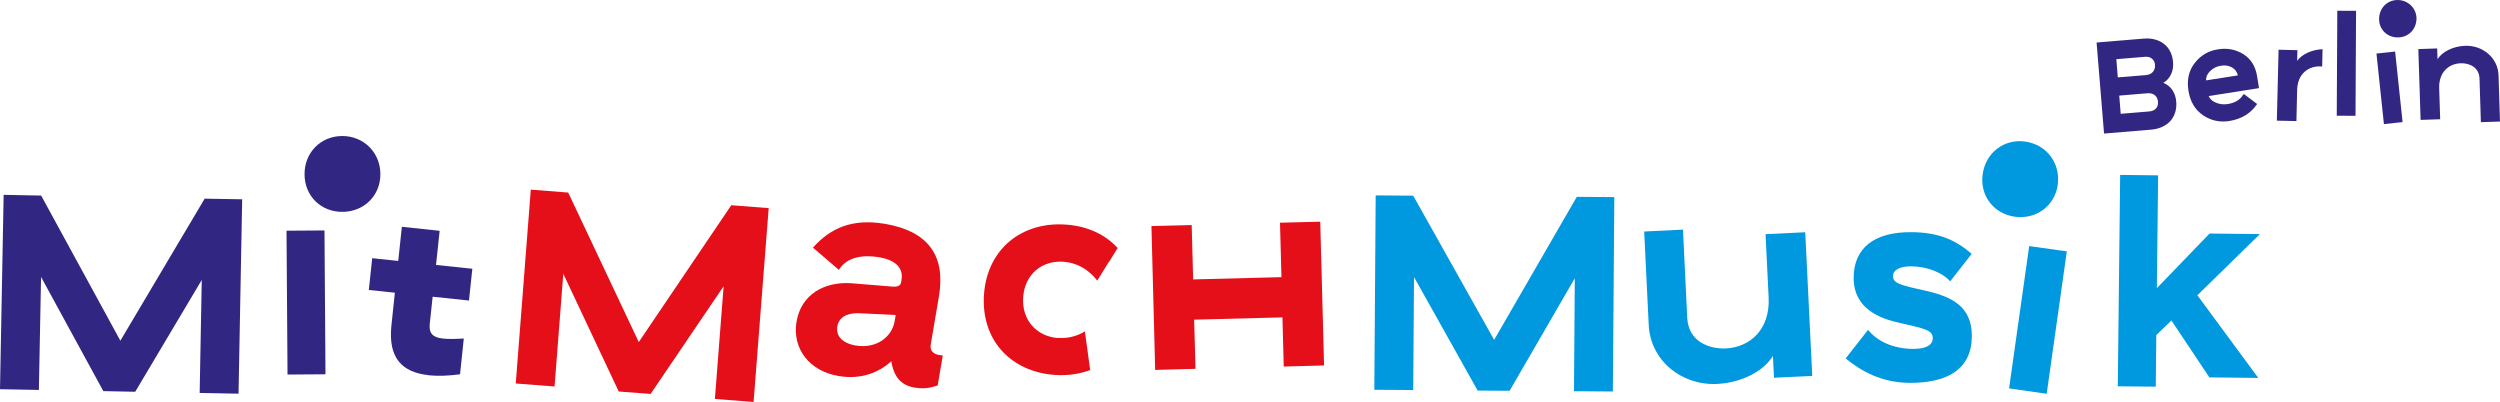
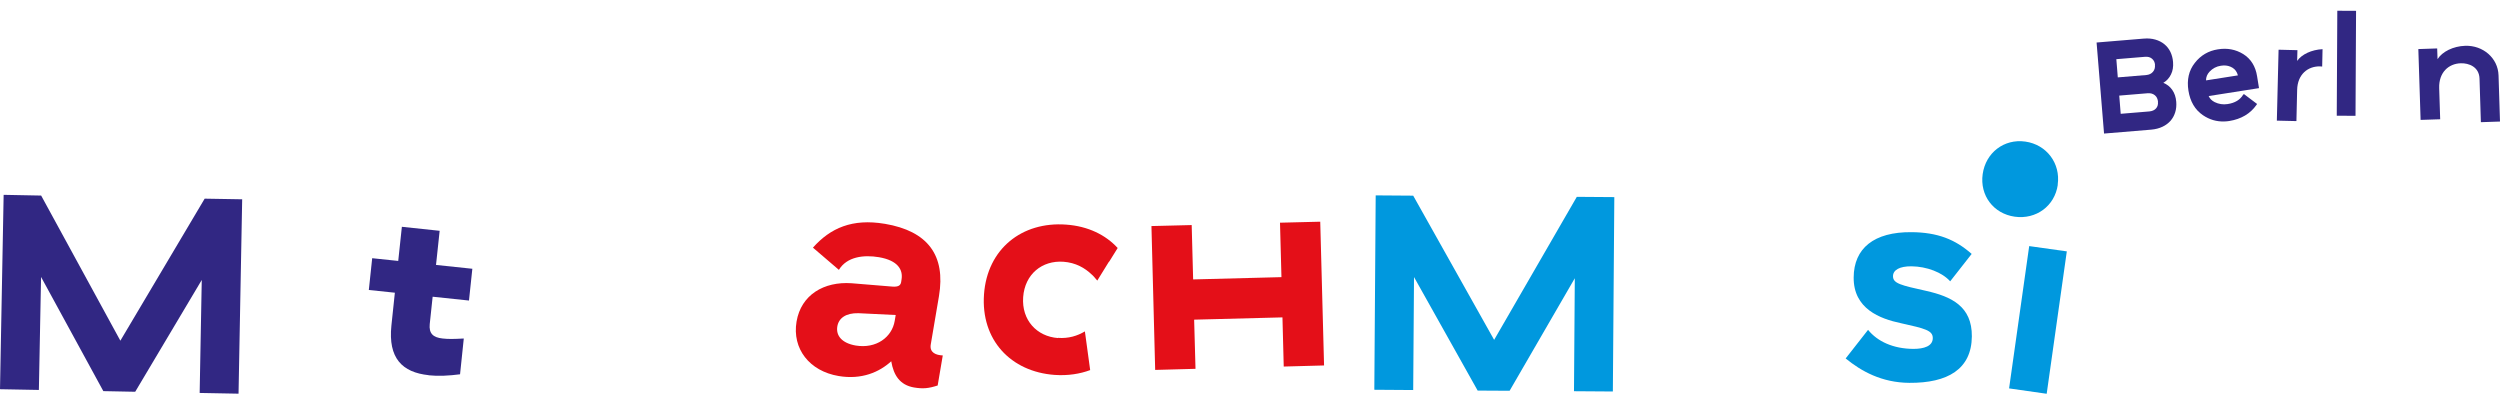
<svg xmlns="http://www.w3.org/2000/svg" id="uuid-2f290521-162f-4595-aefd-bdfa42caca63" data-name="Ebene 1" viewBox="0 0 274.59 44.15">
  <defs>
    <style> .uuid-b4bb81de-df6c-4882-9f4e-961bb436aa52 { fill: #312783; } .uuid-7bcf1e53-bbcd-4238-8b63-7709c63709c3 { fill: #e40f18; } .uuid-3b28abde-fbb7-451d-8376-0eb97625605e { fill: #0098de; } </style>
  </defs>
  <g>
-     <path class="uuid-b4bb81de-df6c-4882-9f4e-961bb436aa52" d="M37.56,14.94c-2.37.02-4.13,1.85-4.11,4.22.01,2.36,1.8,4.13,4.17,4.11,2.37-.01,4.18-1.8,4.16-4.17-.02-2.37-1.85-4.18-4.22-4.16M31.58,41.14l4.17-.03-.11-15.8-4.17.03.11,15.8Z" />
    <path class="uuid-b4bb81de-df6c-4882-9f4e-961bb436aa52" d="M47.09,41.21c-2.92-.31-4.47-1.87-4.1-5.45l.38-3.61-2.86-.3.37-3.49,2.86.3.4-3.75,4.15.44-.4,3.75,3.99.42-.37,3.49-3.99-.42-.32,3.01c-.1,1.01.35,1.47,1.42,1.58.63.07,1.17.06,2.32,0l-.41,3.93c-1.19.16-2.41.22-3.44.11" />
    <polygon class="uuid-b4bb81de-df6c-4882-9f4e-961bb436aa52" points="0 42.75 4.27 42.83 4.51 30.42 11.35 42.96 14.85 43.03 22.16 30.75 21.93 43.16 26.2 43.24 26.6 21.89 22.48 21.82 13.22 37.42 4.52 21.48 .4 21.4 0 42.75" />
    <path class="uuid-7bcf1e53-bbcd-4238-8b63-7709c63709c3" d="M98.38,34.6l-4.1-.2c-1.36-.03-2.15.53-2.31,1.44-.18,1.04.52,1.85,2.01,2.11,2.27.38,3.99-.92,4.29-2.7l.11-.65ZM97.18,24.58c4.73.8,6.71,3.46,5.95,7.96,0,0-.71,4.19-.9,5.3-.15.9.59,1.17,1.32,1.2l-.56,3.3c-1.02.33-1.62.38-2.59.22-1.57-.27-2.25-1.35-2.51-2.88-1.3,1.19-3.25,2.05-5.78,1.62-3.21-.54-5.12-3-4.62-5.98.5-2.95,3.02-4.42,6.04-4.21l4.5.37c.63.04.89-.12.95-.51l.04-.26c.18-1.07-.38-2.1-2.48-2.46-1.68-.28-3.52-.06-4.4,1.39l-2.85-2.44c1.93-2.17,4.34-3.21,7.87-2.62" />
    <path class="uuid-7bcf1e53-bbcd-4238-8b63-7709c63709c3" d="M116.21,37.13c-2.33-.17-4.01-1.97-3.83-4.49.18-2.52,2.07-4.06,4.43-3.89,1.34.1,2.34.67,3.12,1.42.04.03.07.07.11.1.05.05.09.1.13.14.12.13.24.27.35.41h0l1.24-2.01.1-.12.9-1.45c-1.31-1.43-3.24-2.4-5.67-2.57-4.85-.35-8.65,2.67-9.01,7.65-.36,5.01,2.93,8.51,7.76,8.86,1.46.1,2.77-.11,3.9-.53l-.58-4.25c-.82.49-1.8.8-2.96.71" />
    <polygon class="uuid-7bcf1e53-bbcd-4238-8b63-7709c63709c3" points="140.59 24.46 140.75 30.44 131.05 30.69 130.89 24.72 126.47 24.83 126.88 40.63 131.31 40.51 131.16 35.11 140.86 34.86 141 40.26 145.43 40.14 145.01 24.35 140.59 24.46" />
-     <polygon class="uuid-7bcf1e53-bbcd-4238-8b63-7709c63709c3" points="60.91 42.45 56.65 42.12 58.3 20.83 62.41 21.15 70.16 37.57 80.32 22.54 84.43 22.86 82.77 44.15 78.52 43.82 79.48 31.44 71.46 43.27 67.96 43 61.87 30.07 60.91 42.45" />
-     <path class="uuid-3b28abde-fbb7-451d-8376-0eb97625605e" d="M198.28,25.51l.77,15.78-4.2.2-.12-2.4c-.99,1.66-3.41,2.95-6.13,3.08-3.92.19-7.32-2.58-7.51-6.46l-.5-10.28,4.26-.21.47,9.71c.13,2.58,2.4,3.42,4.23,3.34,2.72-.13,4.88-2.13,4.71-5.59l-.34-6.96,4.35-.21Z" />
    <path class="uuid-3b28abde-fbb7-451d-8376-0eb97625605e" d="M209.94,25.5c2.88.02,4.82.8,6.62,2.39l-2.36,3.01c-.88-.99-2.58-1.63-4.25-1.65-1.3-.01-2.03.4-2.03,1.09,0,.79.85.99,3.65,1.61,2.74.62,5.04,1.68,5.01,5-.03,3.6-2.66,5.13-6.87,5.1-3.03-.02-5.28-1.28-6.99-2.68l2.46-3.14c1.03,1.27,2.76,2.08,4.98,2.09,1.17,0,2.12-.3,2.13-1.18,0-.85-.84-1.05-3.49-1.64-2.33-.49-5.23-1.59-5.2-5.03.02-3.19,2.22-5.01,6.36-4.97" />
    <path class="uuid-3b28abde-fbb7-451d-8376-0eb97625605e" d="M226.01,20.28c.33-2.34-1.22-4.4-3.56-4.73-2.34-.33-4.35,1.23-4.68,3.57-.33,2.34,1.18,4.35,3.52,4.68,2.34.33,4.4-1.17,4.73-3.51M222.88,27.02l-2.21,15.64,4.13.59,2.21-15.64-4.13-.58Z" />
-     <polygon class="uuid-3b28abde-fbb7-451d-8376-0eb97625605e" points="232.61 42.43 236.78 42.47 236.84 36.8 238.5 35.2 242.67 41.45 248.04 41.51 241.35 32.43 248.22 25.71 242.69 25.65 236.9 31.65 237.04 19.26 232.87 19.21 232.61 42.43" />
    <polygon class="uuid-3b28abde-fbb7-451d-8376-0eb97625605e" points="155.22 42.84 150.95 42.81 151.1 21.46 155.22 21.49 164.11 37.33 173.19 21.62 177.31 21.65 177.15 43 172.88 42.97 172.97 30.56 165.81 42.92 162.3 42.9 155.31 30.43 155.22 42.84" />
  </g>
  <g>
    <path class="uuid-b4bb81de-df6c-4882-9f4e-961bb436aa52" d="M246.38,10.4c-.33.56-.9.91-1.71,1.03-.5.08-.98,0-1.41-.21-.32-.16-.54-.38-.67-.67l5.53-.87-.21-1.3c-.17-1.1-.69-1.92-1.52-2.44-.83-.51-1.76-.69-2.79-.52-1.03.16-1.89.66-2.53,1.49-.66.83-.89,1.86-.7,3.05.19,1.19.72,2.1,1.59,2.69.7.48,1.49.72,2.34.69.18,0,.37-.02.56-.05,1.3-.21,2.31-.8,2.99-1.78l.06-.09-1.46-1.1-.05.09ZM245.8,8.28l-3.5.55c0-.37.13-.68.39-.96.34-.36.76-.58,1.24-.65.1-.02.2-.03.3-.03.36-.01.68.07.98.25.29.18.49.45.59.83Z" />
    <polygon class="uuid-b4bb81de-df6c-4882-9f4e-961bb436aa52" points="256.72 1.18 256.66 12.59 256.66 12.71 258.72 12.72 258.78 1.31 258.78 1.19 256.72 1.18" />
-     <path class="uuid-b4bb81de-df6c-4882-9f4e-961bb436aa52" d="M265.41,2.27c.11-1.16-.7-2.14-1.86-2.26-1.16-.11-2.12.7-2.23,1.86-.11,1.16.67,2.12,1.83,2.23,1.16.11,2.14-.67,2.25-1.83M261.02,5.88l.82,7.75,2.05-.22-.82-7.75-2.05.22Z" />
    <path class="uuid-b4bb81de-df6c-4882-9f4e-961bb436aa52" d="M265.87,13.18l-.25-7.79,2.07-.07.04,1.18c.5-.81,1.71-1.43,3.05-1.47,1.93-.06,3.59,1.33,3.65,3.25l.16,5.07-2.1.07-.15-4.79c-.04-1.27-1.15-1.71-2.06-1.68-1.34.04-2.42,1.01-2.37,2.72l.11,3.43-2.15.07Z" />
    <path class="uuid-b4bb81de-df6c-4882-9f4e-961bb436aa52" d="M255.1,5.4c-1.21.06-2.29.57-2.79,1.29l.03-1.18-2.07-.05-.19,7.79,2.15.05.08-3.43c.04-1.71,1.18-2.61,2.52-2.58.08,0,.15.01.23.02l.04-1.9Z" />
    <path class="uuid-b4bb81de-df6c-4882-9f4e-961bb436aa52" d="M235.47,4.24c.47-.04.89,0,1.27.11.38.11.71.28.99.51.28.23.5.51.66.84.16.34.26.71.29,1.11.04.52-.03.98-.23,1.37-.19.39-.47.7-.84.92.41.16.73.42.98.77.25.36.4.79.44,1.31.03.4,0,.78-.11,1.14-.11.36-.28.67-.51.94-.24.27-.53.49-.89.66-.36.17-.77.28-1.24.32l-5.18.43-.82-10,5.18-.43ZM236.7,7.13c-.02-.29-.13-.51-.33-.68-.2-.17-.46-.24-.78-.21l-3.14.26.16,2,3.14-.26c.3-.03.54-.14.72-.35s.25-.46.22-.77ZM237.03,11.19c-.03-.31-.14-.56-.35-.73-.21-.17-.46-.24-.77-.22l-3.14.26.16,2,3.14-.26c.32-.03.57-.14.74-.33.17-.19.24-.43.21-.73Z" />
  </g>
</svg>